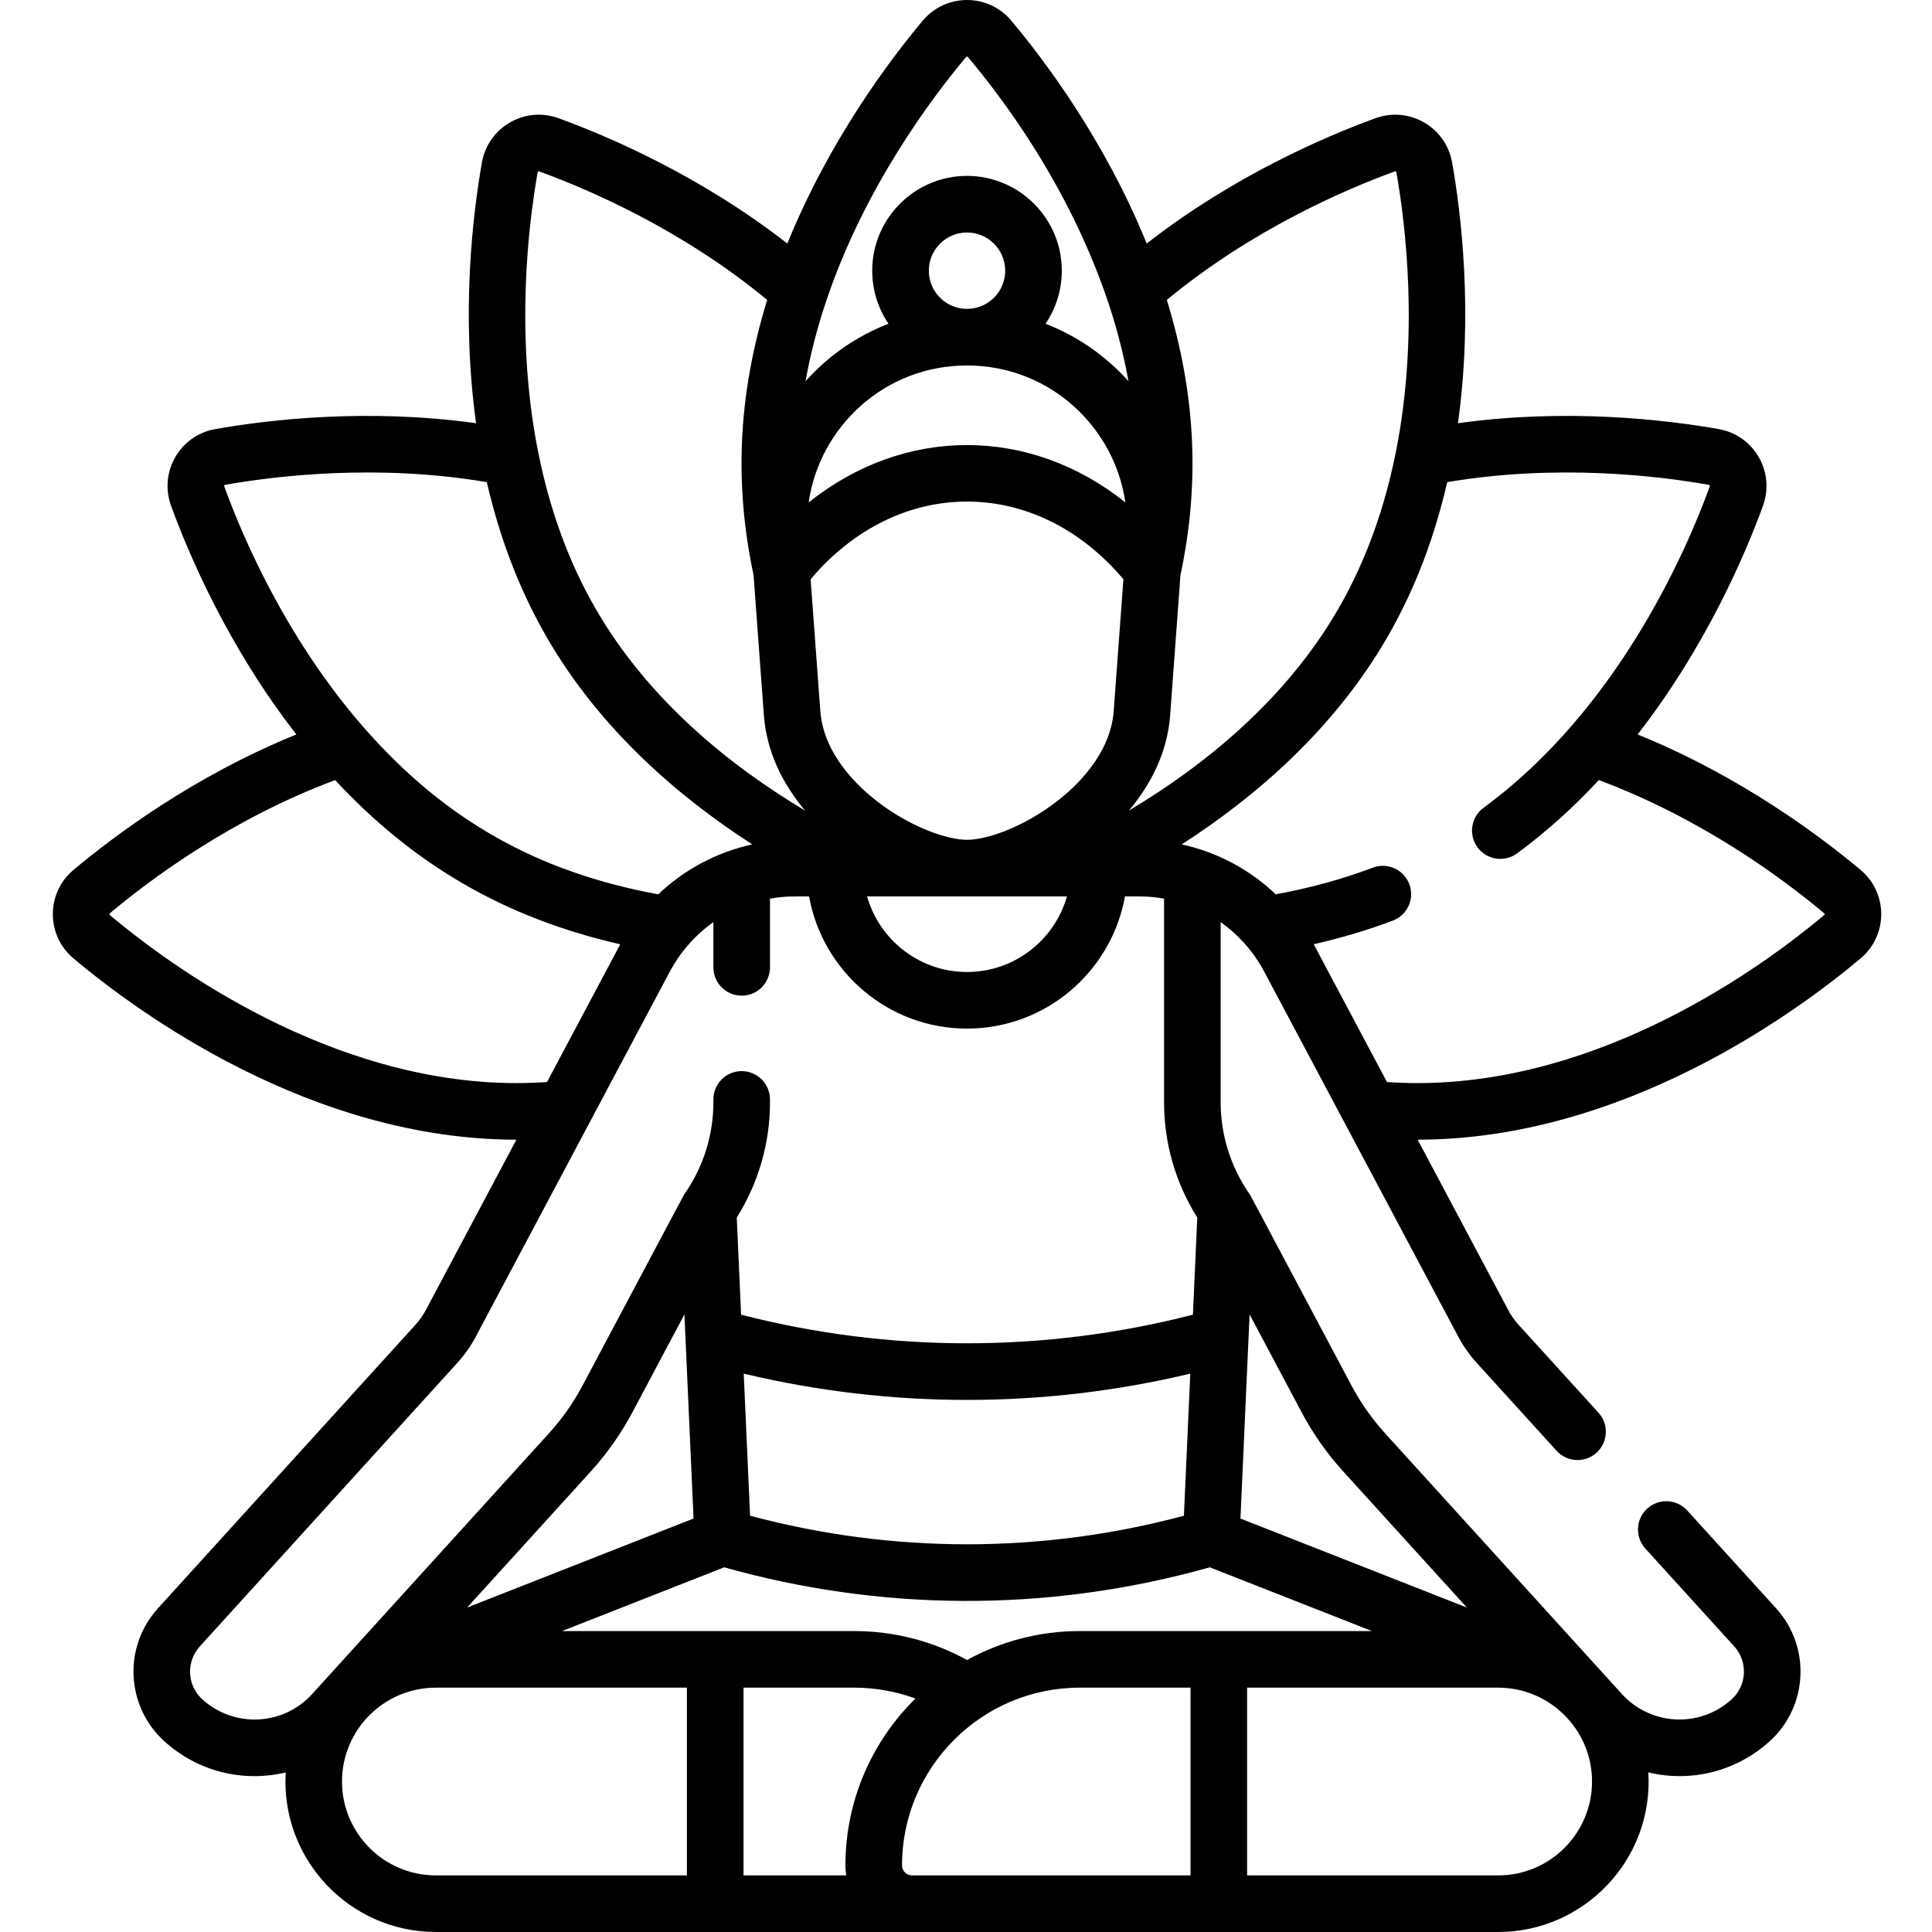
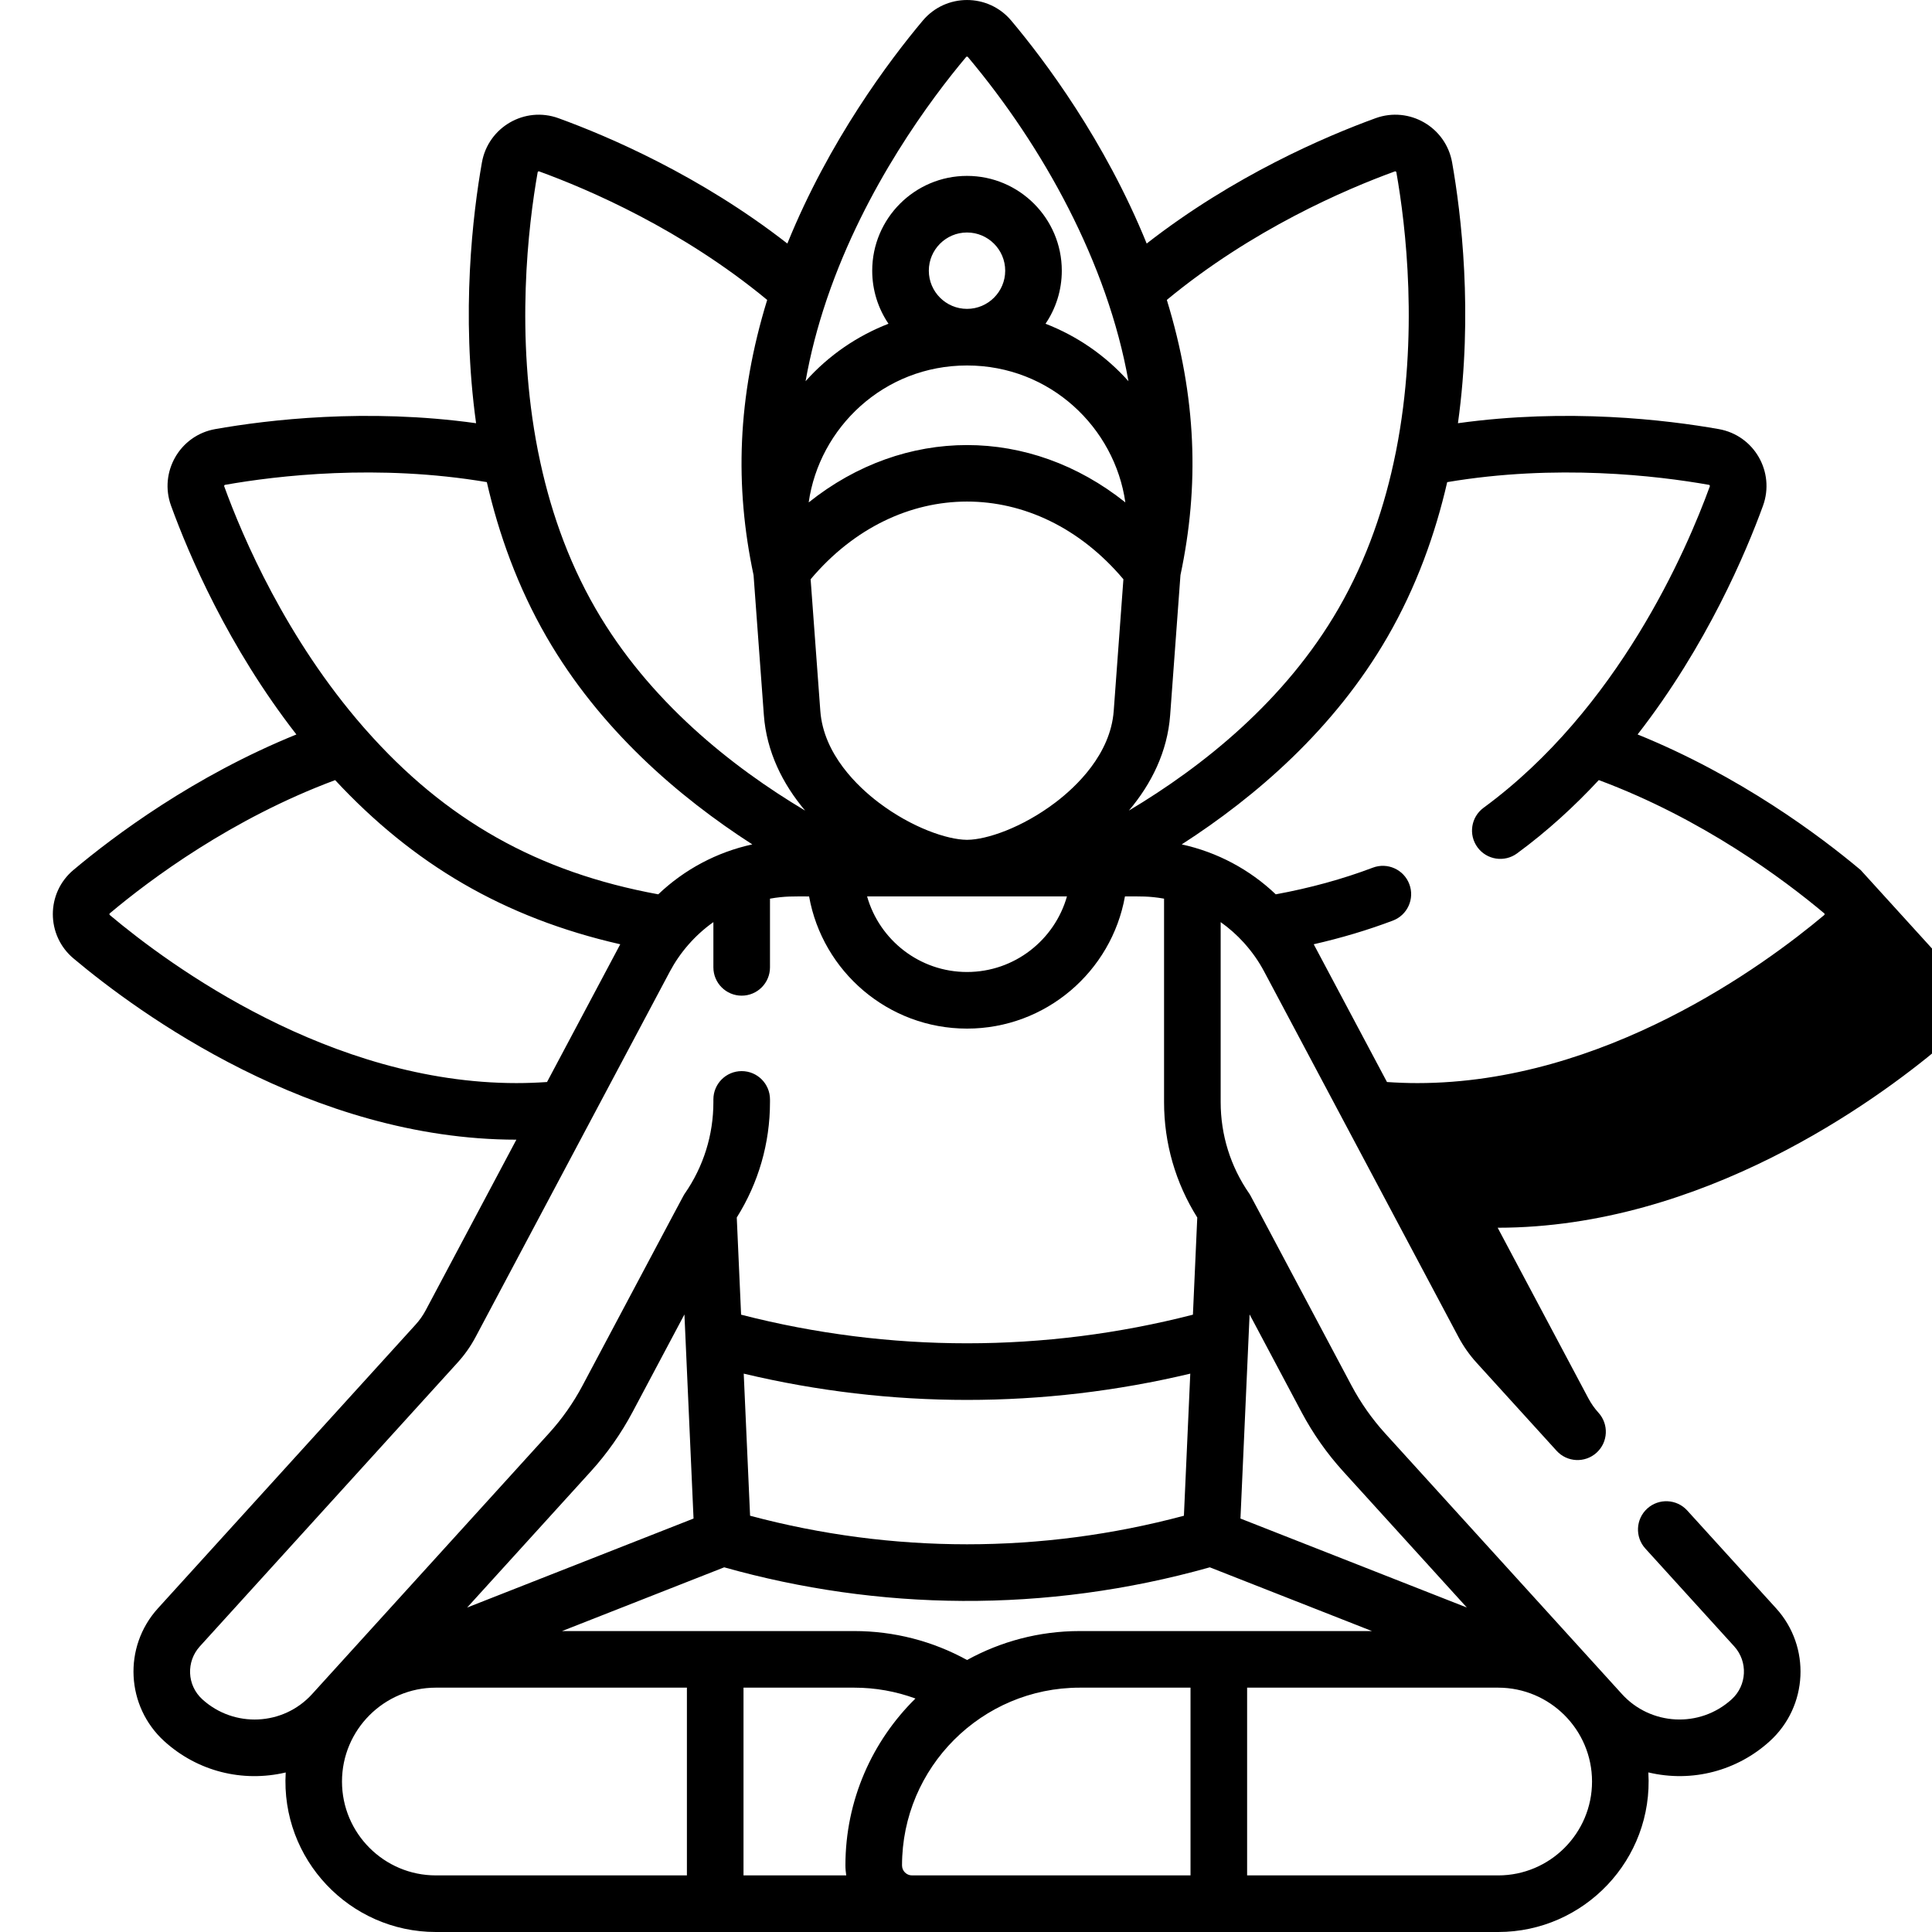
<svg xmlns="http://www.w3.org/2000/svg" height="512pt" viewBox="-14 0 512 512" width="512pt">
-   <path d="m479.086 230.555c-10.801-9.066-31.941-24.902-59.105-35.918 18.34-23.574 28.758-48.312 33.23-60.605 3.242-8.926-2.312-18.645-11.707-20.316-13.887-2.453-40.113-5.598-69.133-1.559 4.059-29.207.844-55.578-1.543-69.094-1.656-9.383-11.363-14.988-20.297-11.738-13.25 4.816-37.531 15.203-60.648 33.215-11.09-27.324-27.059-48.559-35.883-59.066-6.137-7.312-17.352-7.277-23.461-.004-8.824 10.512-24.793 31.746-35.883 59.07-23.117-18.012-47.398-28.398-60.648-33.215-8.957-3.254-18.641 2.379-20.297 11.738-2.387 13.516-5.598 39.887-1.543 69.094-29.023-4.039-55.246-.895-69.129 1.559-9.383 1.66-14.953 11.383-11.707 20.312 4.691 12.898 15.094 37.348 33.215 60.613-27.156 11.016-48.293 26.848-59.09 35.914-7.281 6.113-7.273 17.32.02 23.441 17.188 14.438 63.027 48.004 117.367 48.031l-24.035 45.223c-.727 1.367-1.625 2.641-2.68 3.797l-68.285 75.184c-9.301 10.262-8.43 26 1.695 35.211 8.82 8.008 20.754 10.973 32.176 8.281-1.375 23.02 16.969 42.277 39.797 42.277h281.52c22.754 0 41.188-19.188 39.797-42.293 11.68 2.789 23.617-.492 32.164-8.262 10.18-9.238 10.941-25.035 1.699-35.219l-23.559-25.93c-2.785-3.066-7.531-3.293-10.598-.508-3.062 2.785-3.289 7.527-.504 10.594l23.555 25.926c3.684 4.059 3.379 10.348-.68 14.031-8.496 7.723-21.523 6.934-29.082-1.402-4.613-5.082-60.312-66.391-62.785-69.113-3.449-3.809-6.426-8.043-8.848-12.586-28.566-53.742-26.789-50.441-27.133-50.938-4.953-7.148-7.57-15.523-7.57-24.223v-47.707c2.23 1.574 4.285 3.402 6.137 5.441.109.137.227.266.344.391 1.922 2.176 3.621 4.582 5.02 7.219l51.5 96.867c1.309 2.465 2.926 4.766 4.812 6.844l21.211 23.34c2.785 3.066 7.527 3.293 10.594.508 3.066-2.785 3.293-7.527.508-10.594l-21.207-23.336c-1.047-1.152-1.941-2.434-2.672-3.801l-24.043-45.223c54.344-.023 100.184-33.59 117.375-48.027 7.285-6.117 7.312-17.32.02-23.445zm-123.43-185.133c.055-.02.129-.047.242.02.129.074.148.176.156.23 2.488 14.066 5.973 43.109-.07 73.785-.055.215-.098.438-.137.66-2.781 13.816-7.5 27.941-15.137 41.164-14.105 24.434-35.918 41.824-55.543 53.531 5.977-7.082 10.223-15.609 10.938-25.305l2.73-37.09c5.016-23.629 4.328-47.062-3.613-72.938 22.59-18.672 47.305-29.285 60.434-34.059zm-123.508 26.312c0-5.582 4.543-10.121 10.121-10.121 5.582 0 10.121 4.539 10.121 10.121s-4.539 10.121-10.121 10.121c-5.578 0-10.121-4.539-10.121-10.121zm10.121 25.121c22.086 0 39.156 16.527 41.961 36.289-25.352-20.246-58.52-20.281-83.918 0 2.801-19.75 19.863-36.289 41.957-36.289zm41.445 56.656-2.566 34.895c-.852 11.547-10.027 20.141-15.418 24.234-8.918 6.773-18.324 9.879-23.355 9.918h-.211c-5.031-.039-14.438-3.145-23.355-9.918-5.391-4.094-14.566-12.688-15.414-24.234l-2.57-34.895c23.117-27.426 59.727-27.484 82.891 0zm-14.961 84.047c-3.273 11.547-13.902 20.031-26.484 20.031-12.578 0-23.207-8.484-26.48-20.031zm-26.727-222.441c.039-.043.098-.117.242-.117s.207.074.242.117c19.984 23.801 37.004 54.66 42.543 85.906-6.238-6.984-13.773-12.035-21.977-15.23 2.723-4.016 4.312-8.855 4.312-14.059 0-13.852-11.27-25.121-25.121-25.121-13.852 0-25.121 11.27-25.121 25.121 0 5.203 1.59 10.043 4.312 14.059-8.191 3.191-15.742 8.246-21.973 15.23 1.297-7.332 3.176-14.422 5.449-21.191.117-.289.215-.586.297-.883 10.109-29.539 27.617-52.906 36.793-63.832zm-113.543 30.555c.008-.055.027-.156.156-.23.113-.066.188-.039.242-.02 13.129 4.773 37.844 15.387 60.43 34.059-7.938 25.863-8.625 49.297-3.609 72.934l2.73 37.094c.715 9.695 4.961 18.223 10.938 25.309-19.625-11.711-41.438-29.102-55.543-53.535-7.629-13.207-12.348-27.32-15.129-41.121-.039-.25-.09-.496-.152-.734-6.031-30.664-2.547-59.691-.062-73.754zm-83.035 82.953c.066-.113.148-.129.199-.137 13.758-2.434 40.469-5.598 69.367-.723 3.16 13.77 8.172 27.766 15.82 41.016 14.113 24.445 34.918 42.359 54.535 54.992-9.402 2.047-18.008 6.641-24.922 13.23-31.898-5.848-56.391-19.648-77.59-43.699-.156-.195-.32-.379-.492-.555-20.562-23.539-32.059-50.426-36.938-63.844-.02-.055-.055-.152.02-.281zm77.465 158.406c-49.441 0-91.855-31.133-107.793-44.52-.043-.035-.121-.102-.121-.25 0-.133.059-.184.102-.219 10.699-8.984 32.246-25.078 59.715-35.305 20.645 22.188 44.59 36.445 75.559 43.504-1.004 1.883-18.145 34.129-19.406 36.504-2.719.184-5.418.285-8.055.285zm176.836 114.656c-37.723 10.09-77.246 10.09-114.969-.004l-1.684-37.656c38.922 9.281 79.348 9.297 118.34 0zm-132.367-53.348c.273 6.125 2.039 45.668 2.414 54.09l-59.992 23.582 32.797-36.105c4.285-4.719 7.98-9.973 10.992-15.625zm10.539 67.016c40.633 11.434 84.953 12.309 128.691 0l42.969 16.891h-77.434c-10.82 0-21 2.789-29.867 7.672-9.137-5.031-19.379-7.672-29.891-7.672h-77.441zm34.469 31.891c5.578 0 11.055.984 16.211 2.879-11.445 11.273-18.555 26.93-18.555 44.227 0 .902.09 1.781.219 2.648h-27.227v-49.754zm15.305 49.754c-1.461 0-2.648-1.188-2.648-2.648 0-25.977 21.129-47.105 47.102-47.105h29.352v49.754zm-151.062-24.875c0-13.719 11.16-24.879 24.879-24.879h66.527v49.754h-66.527c-13.719 0-24.879-11.16-24.879-24.875zm306.395 24.875h-66.527v-49.754h66.527c13.699 0 24.879 11.141 24.879 24.879 0 13.715-11.16 24.875-24.879 24.875zm-41.098-107.098 32.801 36.109-59.996-23.582c.371-8.324 2.16-48.254 2.422-54.094l13.793 25.949c3 5.637 6.695 10.891 10.98 15.617zm-38.641-67.25-1.152 25.75c-39.285 10.113-80.453 10.113-119.738 0l-1.148-25.75c5.762-9.172 8.805-19.688 8.805-30.574v-.723c0-4.141-3.359-7.5-7.5-7.5-4.145 0-7.5 3.359-7.5 7.5v.723c0 8.699-2.621 17.074-7.574 24.223-.367.531 1.41-2.758-27.133 50.934-2.422 4.555-5.398 8.785-8.852 12.582-67.547 74.375-59.562 65.578-62.781 69.125-7.68 8.461-20.711 9.008-29.086 1.402-4.156-3.781-4.293-10.047-.676-14.031l68.266-75.164c1.891-2.07 3.52-4.379 4.832-6.855 7.535-14.18 38.199-71.863 51.492-96.871 2.605-4.898 6.578-9.578 11.512-13.051v11.988c0 4.141 3.355 7.5 7.5 7.5 4.141 0 7.5-3.359 7.5-7.5v-18.207c3.969-.699 6.223-.59 10.363-.59 3.551 19.883 20.961 35.027 41.852 35.027s38.301-15.145 41.855-35.031c4.125 0 6.395-.105 10.363.594v53.926c0 10.891 3.039 21.402 8.801 30.574zm166.133-80.141c-15.941 13.387-58.355 44.52-107.797 44.52-2.637 0-5.34-.102-8.059-.285-.871-1.637-18.934-35.613-19.414-36.508 7.309-1.668 14.332-3.758 20.973-6.273 3.875-1.465 5.828-5.797 4.359-9.668-1.465-3.875-5.797-5.824-9.668-4.359-8 3.027-16.637 5.398-25.723 7.066-6.914-6.586-15.52-11.18-24.922-13.23 19.613-12.629 40.422-30.543 54.531-54.988 7.652-13.25 12.66-27.25 15.824-41.016 28.887-4.879 55.605-1.715 69.359.715.055.012.137.023.207.141.074.133.039.23.02.285-6.141 16.879-24.266 58.973-59.949 85.156-3.34 2.449-4.059 7.141-1.609 10.48 2.453 3.344 7.145 4.062 10.484 1.609 8.027-5.891 15.223-12.496 21.66-19.426 27.48 10.223 49.039 26.328 59.742 35.312.039.035.102.086.102.219 0 .148-.078.215-.121.25zm0 0" />
+   <path d="m479.086 230.555c-10.801-9.066-31.941-24.902-59.105-35.918 18.34-23.574 28.758-48.312 33.23-60.605 3.242-8.926-2.312-18.645-11.707-20.316-13.887-2.453-40.113-5.598-69.133-1.559 4.059-29.207.844-55.578-1.543-69.094-1.656-9.383-11.363-14.988-20.297-11.738-13.25 4.816-37.531 15.203-60.648 33.215-11.09-27.324-27.059-48.559-35.883-59.066-6.137-7.312-17.352-7.277-23.461-.004-8.824 10.512-24.793 31.746-35.883 59.07-23.117-18.012-47.398-28.398-60.648-33.215-8.957-3.254-18.641 2.379-20.297 11.738-2.387 13.516-5.598 39.887-1.543 69.094-29.023-4.039-55.246-.895-69.129 1.559-9.383 1.66-14.953 11.383-11.707 20.312 4.691 12.898 15.094 37.348 33.215 60.613-27.156 11.016-48.293 26.848-59.09 35.914-7.281 6.113-7.273 17.32.02 23.441 17.188 14.438 63.027 48.004 117.367 48.031l-24.035 45.223c-.727 1.367-1.625 2.641-2.68 3.797l-68.285 75.184c-9.301 10.262-8.43 26 1.695 35.211 8.82 8.008 20.754 10.973 32.176 8.281-1.375 23.02 16.969 42.277 39.797 42.277h281.52c22.754 0 41.188-19.188 39.797-42.293 11.68 2.789 23.617-.492 32.164-8.262 10.18-9.238 10.941-25.035 1.699-35.219l-23.559-25.93c-2.785-3.066-7.531-3.293-10.598-.508-3.062 2.785-3.289 7.527-.504 10.594l23.555 25.926c3.684 4.059 3.379 10.348-.68 14.031-8.496 7.723-21.523 6.934-29.082-1.402-4.613-5.082-60.312-66.391-62.785-69.113-3.449-3.809-6.426-8.043-8.848-12.586-28.566-53.742-26.789-50.441-27.133-50.938-4.953-7.148-7.57-15.523-7.57-24.223v-47.707c2.23 1.574 4.285 3.402 6.137 5.441.109.137.227.266.344.391 1.922 2.176 3.621 4.582 5.02 7.219l51.5 96.867c1.309 2.465 2.926 4.766 4.812 6.844l21.211 23.34c2.785 3.066 7.527 3.293 10.594.508 3.066-2.785 3.293-7.527.508-10.594c-1.047-1.152-1.941-2.434-2.672-3.801l-24.043-45.223c54.344-.023 100.184-33.59 117.375-48.027 7.285-6.117 7.312-17.32.02-23.445zm-123.43-185.133c.055-.02.129-.047.242.02.129.074.148.176.156.23 2.488 14.066 5.973 43.109-.07 73.785-.055.215-.098.438-.137.66-2.781 13.816-7.5 27.941-15.137 41.164-14.105 24.434-35.918 41.824-55.543 53.531 5.977-7.082 10.223-15.609 10.938-25.305l2.73-37.09c5.016-23.629 4.328-47.062-3.613-72.938 22.59-18.672 47.305-29.285 60.434-34.059zm-123.508 26.312c0-5.582 4.543-10.121 10.121-10.121 5.582 0 10.121 4.539 10.121 10.121s-4.539 10.121-10.121 10.121c-5.578 0-10.121-4.539-10.121-10.121zm10.121 25.121c22.086 0 39.156 16.527 41.961 36.289-25.352-20.246-58.52-20.281-83.918 0 2.801-19.75 19.863-36.289 41.957-36.289zm41.445 56.656-2.566 34.895c-.852 11.547-10.027 20.141-15.418 24.234-8.918 6.773-18.324 9.879-23.355 9.918h-.211c-5.031-.039-14.438-3.145-23.355-9.918-5.391-4.094-14.566-12.688-15.414-24.234l-2.57-34.895c23.117-27.426 59.727-27.484 82.891 0zm-14.961 84.047c-3.273 11.547-13.902 20.031-26.484 20.031-12.578 0-23.207-8.484-26.48-20.031zm-26.727-222.441c.039-.043.098-.117.242-.117s.207.074.242.117c19.984 23.801 37.004 54.66 42.543 85.906-6.238-6.984-13.773-12.035-21.977-15.23 2.723-4.016 4.312-8.855 4.312-14.059 0-13.852-11.27-25.121-25.121-25.121-13.852 0-25.121 11.27-25.121 25.121 0 5.203 1.59 10.043 4.312 14.059-8.191 3.191-15.742 8.246-21.973 15.23 1.297-7.332 3.176-14.422 5.449-21.191.117-.289.215-.586.297-.883 10.109-29.539 27.617-52.906 36.793-63.832zm-113.543 30.555c.008-.055.027-.156.156-.23.113-.066.188-.039.242-.02 13.129 4.773 37.844 15.387 60.43 34.059-7.938 25.863-8.625 49.297-3.609 72.934l2.73 37.094c.715 9.695 4.961 18.223 10.938 25.309-19.625-11.711-41.438-29.102-55.543-53.535-7.629-13.207-12.348-27.32-15.129-41.121-.039-.25-.09-.496-.152-.734-6.031-30.664-2.547-59.691-.062-73.754zm-83.035 82.953c.066-.113.148-.129.199-.137 13.758-2.434 40.469-5.598 69.367-.723 3.16 13.77 8.172 27.766 15.82 41.016 14.113 24.445 34.918 42.359 54.535 54.992-9.402 2.047-18.008 6.641-24.922 13.23-31.898-5.848-56.391-19.648-77.59-43.699-.156-.195-.32-.379-.492-.555-20.562-23.539-32.059-50.426-36.938-63.844-.02-.055-.055-.152.02-.281zm77.465 158.406c-49.441 0-91.855-31.133-107.793-44.52-.043-.035-.121-.102-.121-.25 0-.133.059-.184.102-.219 10.699-8.984 32.246-25.078 59.715-35.305 20.645 22.188 44.59 36.445 75.559 43.504-1.004 1.883-18.145 34.129-19.406 36.504-2.719.184-5.418.285-8.055.285zm176.836 114.656c-37.723 10.09-77.246 10.09-114.969-.004l-1.684-37.656c38.922 9.281 79.348 9.297 118.34 0zm-132.367-53.348c.273 6.125 2.039 45.668 2.414 54.09l-59.992 23.582 32.797-36.105c4.285-4.719 7.98-9.973 10.992-15.625zm10.539 67.016c40.633 11.434 84.953 12.309 128.691 0l42.969 16.891h-77.434c-10.82 0-21 2.789-29.867 7.672-9.137-5.031-19.379-7.672-29.891-7.672h-77.441zm34.469 31.891c5.578 0 11.055.984 16.211 2.879-11.445 11.273-18.555 26.93-18.555 44.227 0 .902.09 1.781.219 2.648h-27.227v-49.754zm15.305 49.754c-1.461 0-2.648-1.188-2.648-2.648 0-25.977 21.129-47.105 47.102-47.105h29.352v49.754zm-151.062-24.875c0-13.719 11.16-24.879 24.879-24.879h66.527v49.754h-66.527c-13.719 0-24.879-11.16-24.879-24.875zm306.395 24.875h-66.527v-49.754h66.527c13.699 0 24.879 11.141 24.879 24.879 0 13.715-11.16 24.875-24.879 24.875zm-41.098-107.098 32.801 36.109-59.996-23.582c.371-8.324 2.16-48.254 2.422-54.094l13.793 25.949c3 5.637 6.695 10.891 10.98 15.617zm-38.641-67.25-1.152 25.75c-39.285 10.113-80.453 10.113-119.738 0l-1.148-25.75c5.762-9.172 8.805-19.688 8.805-30.574v-.723c0-4.141-3.359-7.5-7.5-7.5-4.145 0-7.5 3.359-7.5 7.5v.723c0 8.699-2.621 17.074-7.574 24.223-.367.531 1.41-2.758-27.133 50.934-2.422 4.555-5.398 8.785-8.852 12.582-67.547 74.375-59.562 65.578-62.781 69.125-7.68 8.461-20.711 9.008-29.086 1.402-4.156-3.781-4.293-10.047-.676-14.031l68.266-75.164c1.891-2.07 3.52-4.379 4.832-6.855 7.535-14.18 38.199-71.863 51.492-96.871 2.605-4.898 6.578-9.578 11.512-13.051v11.988c0 4.141 3.355 7.5 7.5 7.5 4.141 0 7.5-3.359 7.5-7.5v-18.207c3.969-.699 6.223-.59 10.363-.59 3.551 19.883 20.961 35.027 41.852 35.027s38.301-15.145 41.855-35.031c4.125 0 6.395-.105 10.363.594v53.926c0 10.891 3.039 21.402 8.801 30.574zm166.133-80.141c-15.941 13.387-58.355 44.52-107.797 44.52-2.637 0-5.34-.102-8.059-.285-.871-1.637-18.934-35.613-19.414-36.508 7.309-1.668 14.332-3.758 20.973-6.273 3.875-1.465 5.828-5.797 4.359-9.668-1.465-3.875-5.797-5.824-9.668-4.359-8 3.027-16.637 5.398-25.723 7.066-6.914-6.586-15.52-11.18-24.922-13.23 19.613-12.629 40.422-30.543 54.531-54.988 7.652-13.25 12.66-27.25 15.824-41.016 28.887-4.879 55.605-1.715 69.359.715.055.012.137.023.207.141.074.133.039.23.02.285-6.141 16.879-24.266 58.973-59.949 85.156-3.34 2.449-4.059 7.141-1.609 10.48 2.453 3.344 7.145 4.062 10.484 1.609 8.027-5.891 15.223-12.496 21.66-19.426 27.48 10.223 49.039 26.328 59.742 35.312.039.035.102.086.102.219 0 .148-.078.215-.121.25zm0 0" />
</svg>